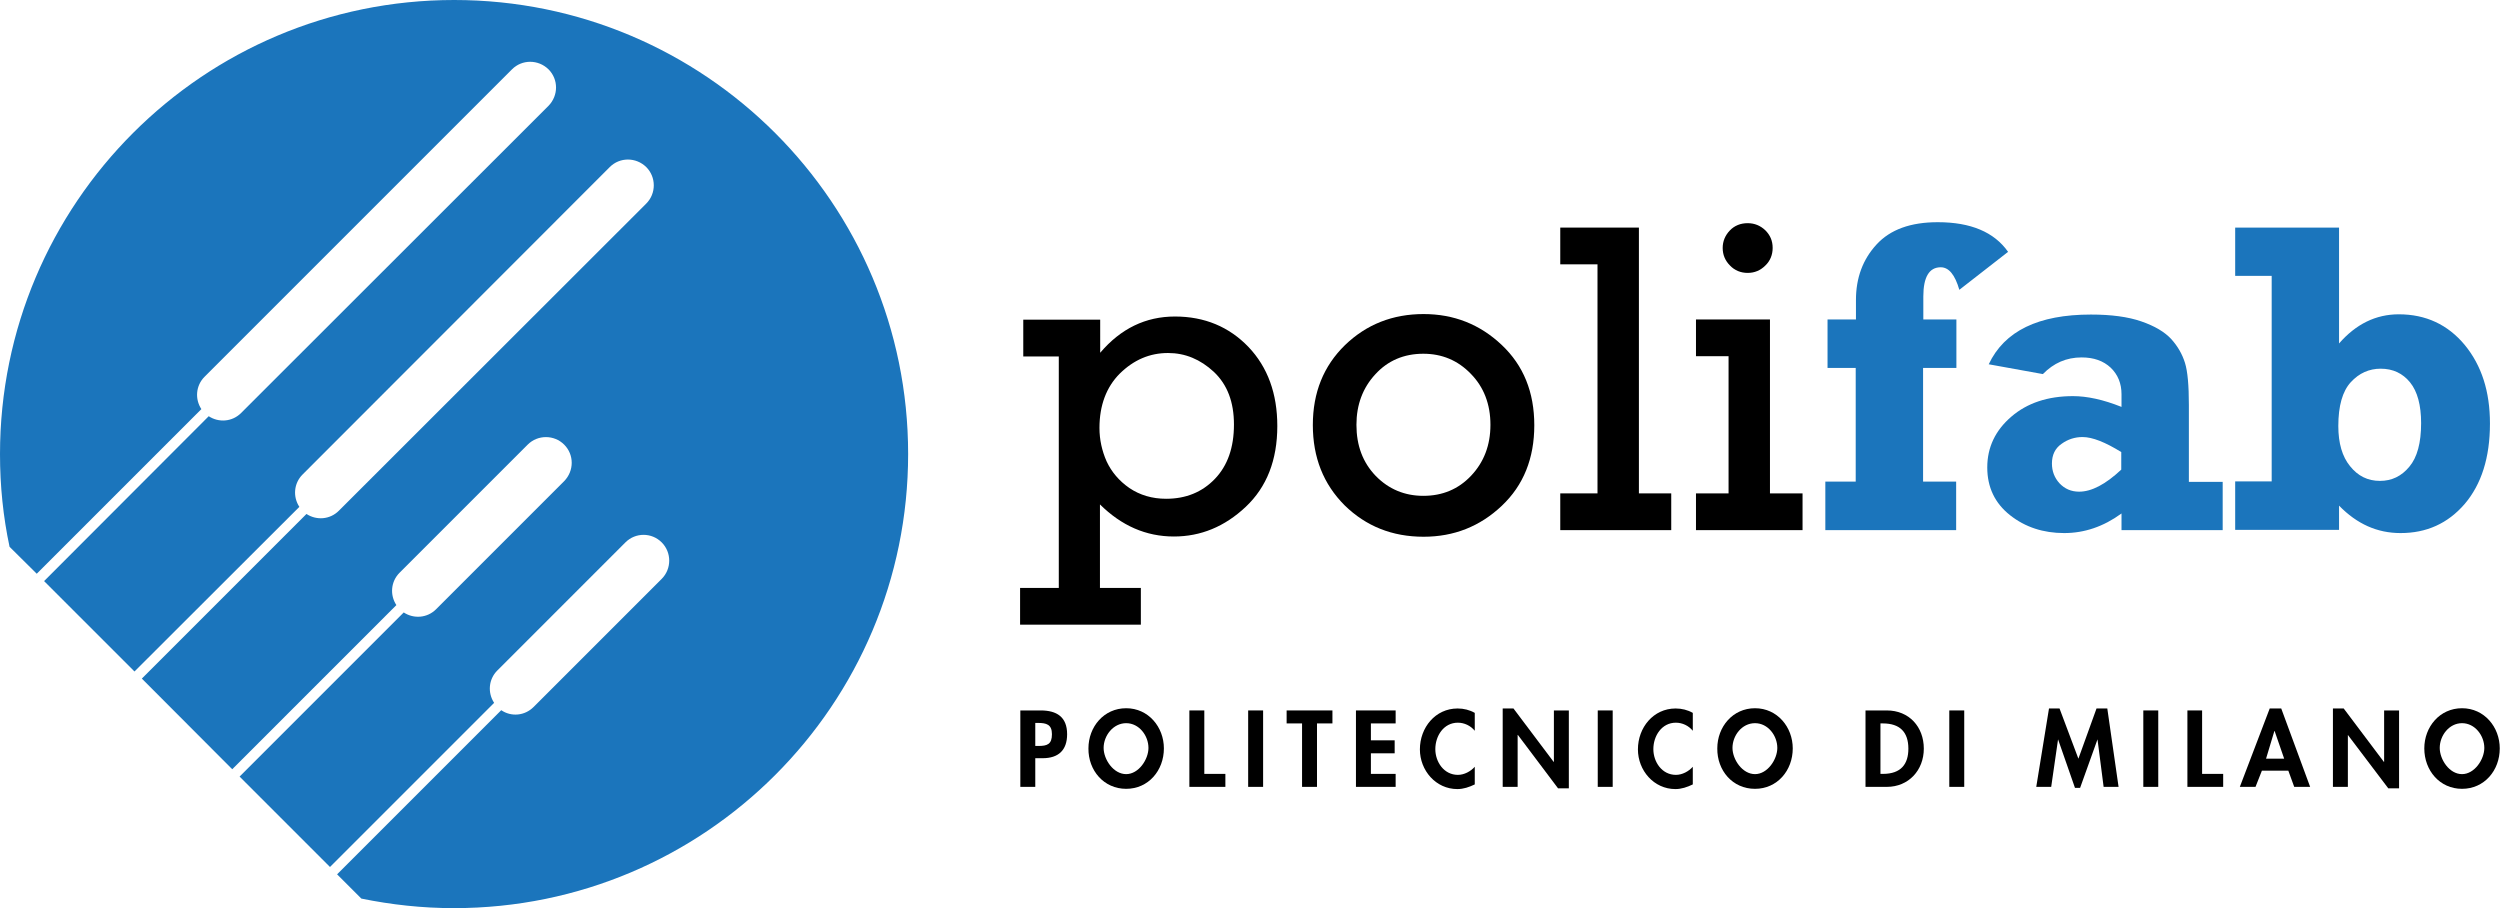
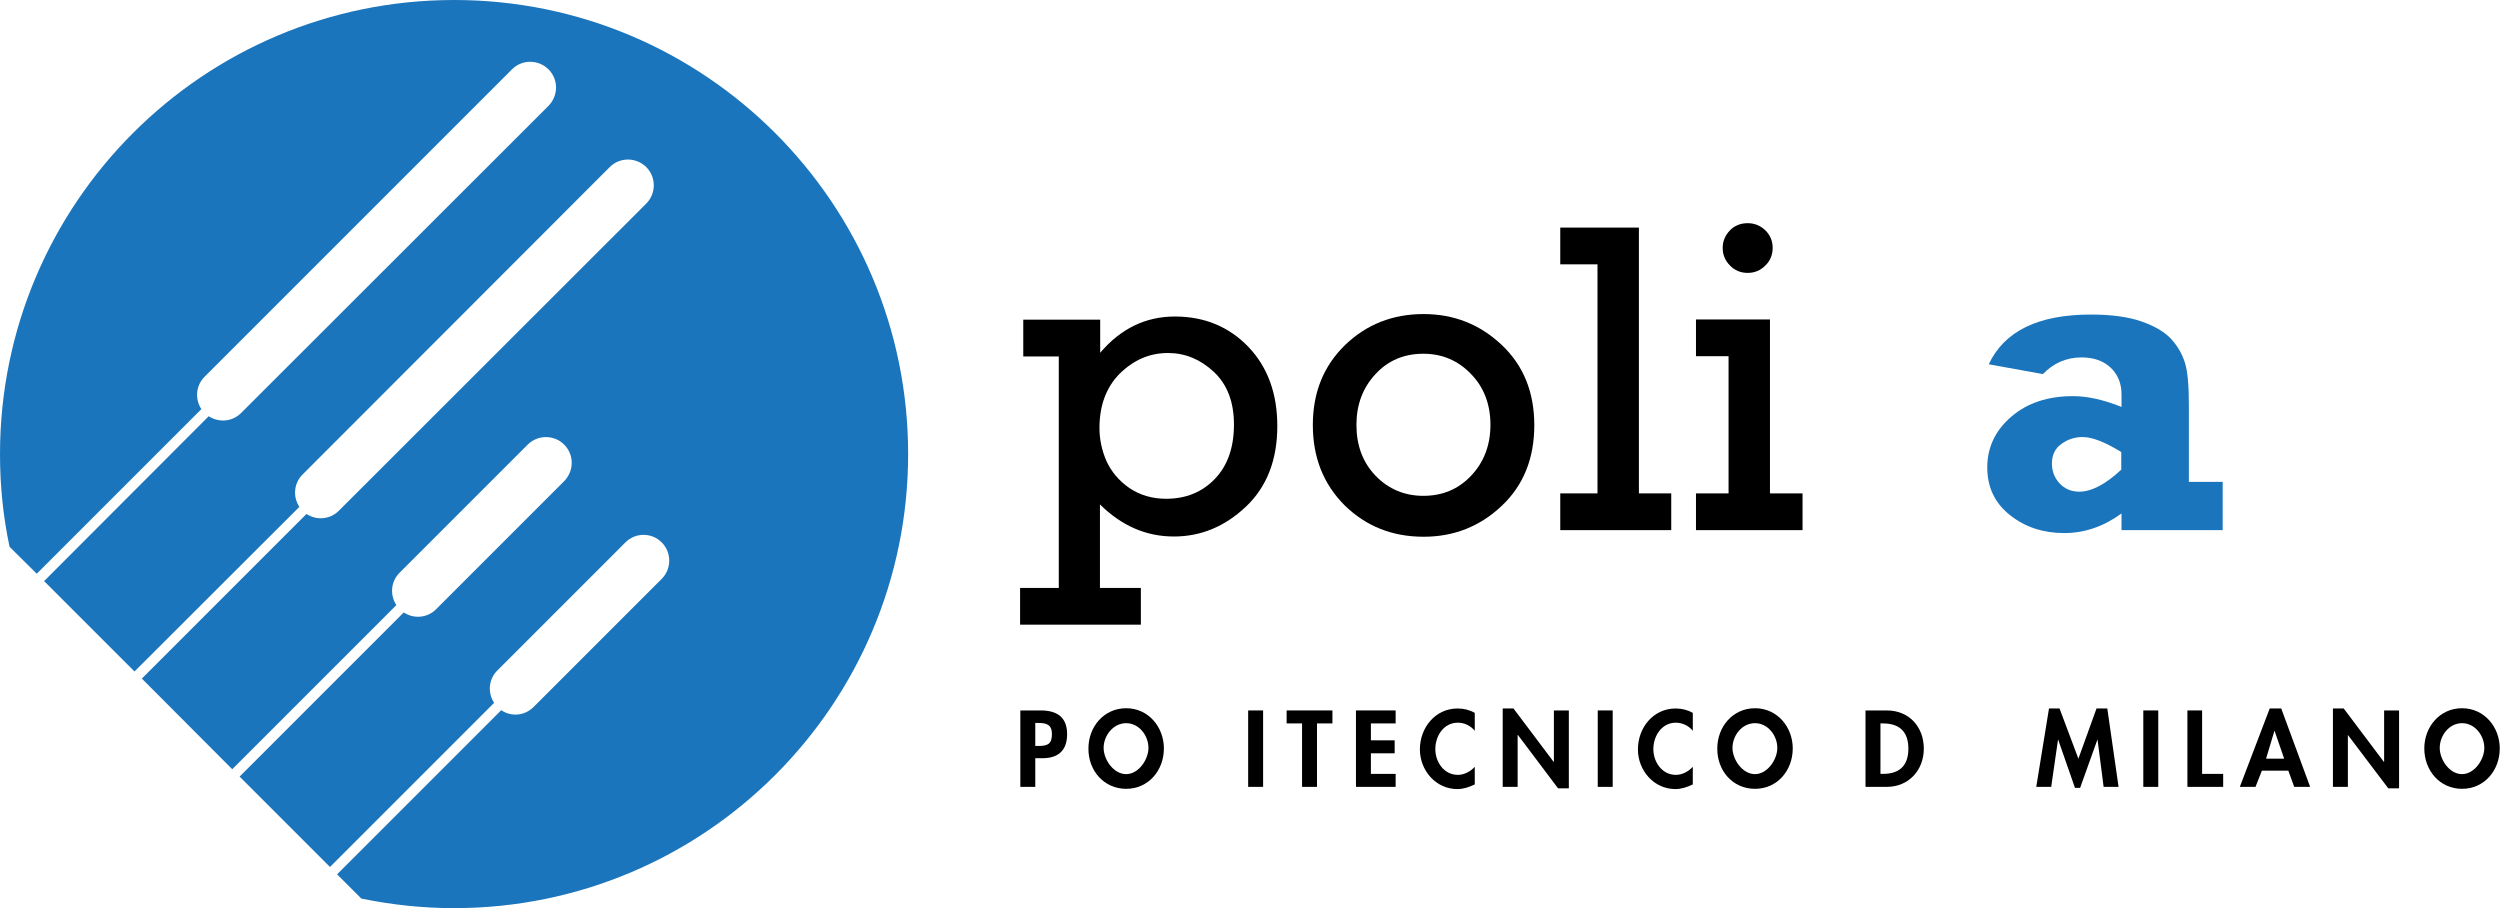
<svg xmlns="http://www.w3.org/2000/svg" version="1.1" id="Layer_1" x="0px" y="0px" viewBox="0 0 1020.5 370.7" style="enable-background:new 0 0 1020.5 370.7;" xml:space="preserve">
  <style type="text/css">
	.st0{fill:#1B75BC;}
</style>
  <g>
    <path class="st0" d="M185.4,0C83,0,0,83,0,185.4c0,12.9,1.3,25.6,3.9,37.8L15,234.2L82.2,167c-2.7-4.1-2.3-9.6,1.3-13.2L209,28.3   c4.1-4.1,10.7-4.1,14.9,0c4.1,4.1,4.1,10.7,0,14.9L98.4,168.6c-3.6,3.6-9.1,4-13.2,1.3L18,237.2l36.9,36.9l67.3-67.2   c-2.7-4.1-2.3-9.6,1.3-13.2L248.9,68.2c4.1-4.1,10.7-4.1,14.9,0c4.1,4.1,4.1,10.8,0,14.9L138.3,208.5c-3.6,3.6-9.1,4-13.2,1.3   l-67.2,67.2L94.8,314l67-67c-2.7-4.1-2.3-9.6,1.3-13.2l52.3-52.3c4.1-4.1,10.8-4.1,14.9,0c4.1,4.1,4.1,10.7,0,14.9L178,248.7   c-3.6,3.6-9.1,4-13.2,1.3l-67,67l36.9,36.9l67-67c-2.7-4.1-2.3-9.6,1.3-13.2l52.3-52.3c4.1-4.1,10.7-4.1,14.8,0   c4.1,4.1,4.1,10.8,0,14.9l-52.3,52.3c-3.6,3.6-9.1,4.1-13.2,1.3l-67,67l9.9,9.9c12.2,2.5,24.8,3.9,37.8,3.9   c102.4,0,185.4-83,185.4-185.4C370.7,83,287.7,0,185.4,0" />
    <path d="M422.6,295.1h1.1c3.4,0,5.7,0.6,5.7,4.6c0,4.1-1.9,4.8-5.5,4.8h-1.3V295.1z M422.6,309.5h3c6.4,0,10-3.2,10-9.8   c0-7.1-4.3-9.7-10.8-9.7h-8.3v31.2h6.1V309.5z" />
    <path d="M459.7,295.2c5.3,0,9.1,5.1,9.1,10.1c0,4.7-4,10.7-9.1,10.7c-5.2,0-9.2-6-9.2-10.7C450.5,300.3,454.4,295.2,459.7,295.2    M459.7,322c9.1,0,15.4-7.5,15.4-16.5c0-8.7-6.3-16.4-15.4-16.4c-9.1,0-15.4,7.6-15.4,16.4C444.2,314.5,450.6,322,459.7,322" />
  </g>
-   <polygon points="491.6,290 485.5,290 485.5,321.2 500.2,321.2 500.2,315.9 491.6,315.9 " />
  <rect x="509.5" y="290" width="6.1" height="31.2" />
  <polygon points="537.6,295.3 543.9,295.3 543.9,290 525.2,290 525.2,295.3 531.5,295.3 531.5,321.2 537.6,321.2 " />
  <polygon points="569.7,295.3 569.7,290 553.5,290 553.5,321.2 569.7,321.2 569.7,315.9 559.6,315.9 559.6,307.5 569.3,307.5   569.3,302.2 559.6,302.2 559.6,295.3 " />
  <g>
    <path d="M602,291c-2.1-1.2-4.5-1.8-7-1.8c-9.1,0-15.4,7.8-15.4,16.7c0,8.6,6.5,16.2,15.3,16.2c2.5,0,4.8-0.8,7.1-1.9v-7.2   c-1.7,1.9-4.3,3.3-6.9,3.3c-5.7,0-9.2-5.3-9.2-10.5c0-5.4,3.4-10.8,9.2-10.8c2.6,0,5.2,1.2,6.9,3.3V291z" />
  </g>
  <polygon points="613.4,321.2 619.5,321.2 619.5,300 619.6,300 636,321.8 640.4,321.8 640.4,290 634.3,290 634.3,311 634.2,311   617.8,289.2 613.4,289.2 " />
  <rect x="652.2" y="290" width="6.1" height="31.2" />
  <g>
    <path d="M691,291c-2.1-1.2-4.5-1.8-7-1.8c-9.1,0-15.4,7.8-15.4,16.7c0,8.6,6.5,16.2,15.3,16.2c2.5,0,4.8-0.8,7.1-1.9v-7.2   c-1.7,1.9-4.3,3.3-6.9,3.3c-5.7,0-9.2-5.3-9.2-10.5c0-5.4,3.4-10.8,9.2-10.8c2.6,0,5.2,1.2,6.9,3.3V291z" />
    <path d="M716.4,295.2c5.3,0,9.1,5.1,9.1,10.1c0,4.7-4,10.7-9.1,10.7c-5.2,0-9.2-6-9.2-10.7C707.2,300.3,711,295.2,716.4,295.2    M716.4,322c9.1,0,15.4-7.5,15.4-16.5c0-8.7-6.3-16.4-15.4-16.4c-9.1,0-15.4,7.6-15.4,16.4C700.9,314.5,707.2,322,716.4,322" />
    <path d="M767.6,295.3h1c6.9,0,10.4,3.5,10.4,10.3c0,6.2-2.9,10.3-10.4,10.3h-1V295.3z M761.5,321.2h8.7c8.9,0,15.1-6.8,15.1-15.6   c0-8.9-6-15.6-15.1-15.6h-8.7V321.2z" />
  </g>
-   <rect x="795.7" y="290" width="6.1" height="31.2" />
  <polygon points="858.7,321.2 864.8,321.2 860.2,289.2 855.8,289.2 848.4,309.7 840.7,289.2 836.4,289.2 831.2,321.2 837.3,321.2   840.1,301.8 840.1,301.8 847,321.6 849.1,321.6 856.2,301.8 856.2,301.8 " />
  <rect x="874.9" y="290" width="6.1" height="31.2" />
  <polygon points="898.9,290 892.9,290 892.9,321.2 907.5,321.2 907.5,315.9 898.9,315.9 " />
  <path d="M932.4,309.7H925l3.4-11.3h0.1L932.4,309.7z M934.1,314.6l2.4,6.6h6.5l-11.8-32h-4.7l-12.2,32h6.4l2.6-6.6H934.1z" />
  <polygon points="952.3,321.2 958.4,321.2 958.4,300 958.4,300 974.9,321.8 979.3,321.8 979.3,290 973.2,290 973.2,311 973.1,311   956.7,289.2 952.3,289.2 " />
  <g>
    <path d="M1005,295.2c5.3,0,9.1,5.1,9.1,10.1c0,4.7-4,10.7-9.1,10.7c-5.2,0-9.1-6-9.1-10.7C995.9,300.3,999.7,295.2,1005,295.2    M1005,322c9.1,0,15.4-7.5,15.4-16.5c0-8.7-6.3-16.4-15.4-16.4c-9.1,0-15.4,7.6-15.4,16.4C989.6,314.5,995.9,322,1005,322" />
    <path d="M448.8,174.7c0,4.7,1,9.3,2.9,13.6c2,4.3,5.1,8,9.3,10.9c4.3,2.9,9.3,4.4,15,4.4c8.1,0,14.7-2.7,19.9-8.1   c5.2-5.4,7.8-12.8,7.8-22.2c0-9.2-2.7-16.3-8.2-21.5c-5.5-5.1-11.7-7.7-18.7-7.7c-7.5,0-14,2.8-19.7,8.4   C451.6,158,448.8,165.5,448.8,174.7 M432.2,240v-94.5h-14.5v-15h31.4V144c8.4-9.9,18.6-14.8,30.5-14.8c12.1,0,22.1,4.2,30,12.4   c7.9,8.3,11.8,19.1,11.8,32.3c0,13.9-4.3,24.9-12.9,33s-18.4,12.1-29.3,12.1c-11.4,0-21.4-4.4-30.2-13.1V240h16.7v15h-49.3v-15   H432.2z" />
    <path d="M553.7,173.4c0,8.5,2.6,15.4,7.9,20.9c5.3,5.4,11.8,8.1,19.4,8.1c7.8,0,14.3-2.7,19.5-8.2c5.2-5.5,7.9-12.4,7.9-20.8   c0-8.4-2.7-15.4-8-20.8c-5.3-5.5-11.8-8.2-19.4-8.2c-7.9,0-14.5,2.8-19.6,8.4C556.3,158.3,553.7,165.2,553.7,173.4 M535.9,173.5   c0-13.3,4.4-24.1,13.1-32.6c8.8-8.5,19.5-12.7,32.1-12.7c12.4,0,23,4.2,31.9,12.6c8.9,8.4,13.3,19.3,13.3,32.8   c0,13.5-4.4,24.5-13.3,32.9c-8.9,8.4-19.5,12.6-31.9,12.6c-12.8,0-23.5-4.3-32.2-12.8C540.2,197.6,535.9,186.7,535.9,173.5" />
  </g>
  <polygon points="652.1,201.4 652.1,107.9 636.9,107.9 636.9,92.9 669,92.9 669,201.4 682.2,201.4 682.2,216.4 636.9,216.4   636.9,201.4 " />
  <g>
    <path d="M703.2,101.2c0-2.7,1-5.1,2.9-7.1c1.9-2,4.4-3,7.3-3c2.8,0,5.2,1,7.2,2.9c2,2,3,4.3,3,7.2c0,2.8-1,5.3-3,7.2   c-2,2-4.4,3-7.2,3c-2.8,0-5.3-1-7.2-3C704.2,106.4,703.2,104,703.2,101.2 M705.6,201.4v-56h-13.3v-15h30.2v71h13.3v15h-43.5v-15   H705.6z" />
-     <path class="st0" d="M798.5,196.6v19.8h-53.4v-19.8h12.4v-46.4H746v-19.8h11.6v-7.9c0-9.1,2.8-16.6,8.4-22.7   c5.6-6.1,13.9-9.1,25-9.1c13.4,0,23,4,28.7,12.1l-19.9,15.5c-1.8-6.2-4.3-9.2-7.6-9.2c-4.7,0-7.1,4-7.1,11.9v9.4h13.5v19.8H785   v46.4H798.5z" />
    <path class="st0" d="M866,184.6c-6.6-4.1-11.9-6.2-15.9-6.2c-3.1,0-6,0.9-8.6,2.8c-2.6,1.8-3.9,4.5-3.9,8c0,3.1,1,5.8,3.1,8.1   c2.1,2.2,4.7,3.4,8,3.4c5.1,0,10.8-3,17.2-9V184.6z M907.3,196.6v19.8H866v-6.8c-7.4,5.4-15.2,8-23.4,8c-8.5,0-15.9-2.4-22.1-7.3   c-6.2-4.9-9.3-11.4-9.3-19.5c0-8.2,3.3-15.1,9.8-20.7c6.5-5.6,14.9-8.4,25.2-8.4c5.7,0,12.3,1.4,19.8,4.4v-5.2   c0-4.4-1.5-8-4.4-10.8c-3-2.8-6.9-4.2-11.9-4.2c-6.2,0-11.4,2.3-15.8,6.8l-22.1-4c6.4-13.6,20.3-20.3,41.7-20.3   c8.3,0,15.1,0.9,20.6,2.8c5.5,1.9,9.5,4.3,12.2,7.2c2.7,3,4.5,6.2,5.6,9.7s1.6,9.3,1.6,17.2v31.4H907.3z" />
-     <path class="st0" d="M988.3,172.7c0-7.3-1.5-12.9-4.5-16.6c-3-3.7-7-5.6-12-5.6c-4.7,0-8.8,1.8-12.2,5.5c-3.4,3.7-5.1,9.7-5.1,17.9   c0,7,1.6,12.5,4.8,16.4c3.2,4,7.2,6,12.2,6c4.8,0,8.8-1.9,12-5.8C986.7,186.7,988.3,180.8,988.3,172.7 M954.8,92.9v47.3   c6.9-7.9,15-11.9,24.4-11.9c11,0,20,4.2,26.9,12.5c6.9,8.4,10.3,19,10.3,32.1c0,13.9-3.5,24.8-10.3,32.8   c-6.9,8-15.6,11.9-26.2,11.9c-9.5,0-17.8-3.7-25.1-11.2v9.9h-42.4v-19.8h14.9v-83.9h-14.9V92.9H954.8z" />
  </g>
</svg>